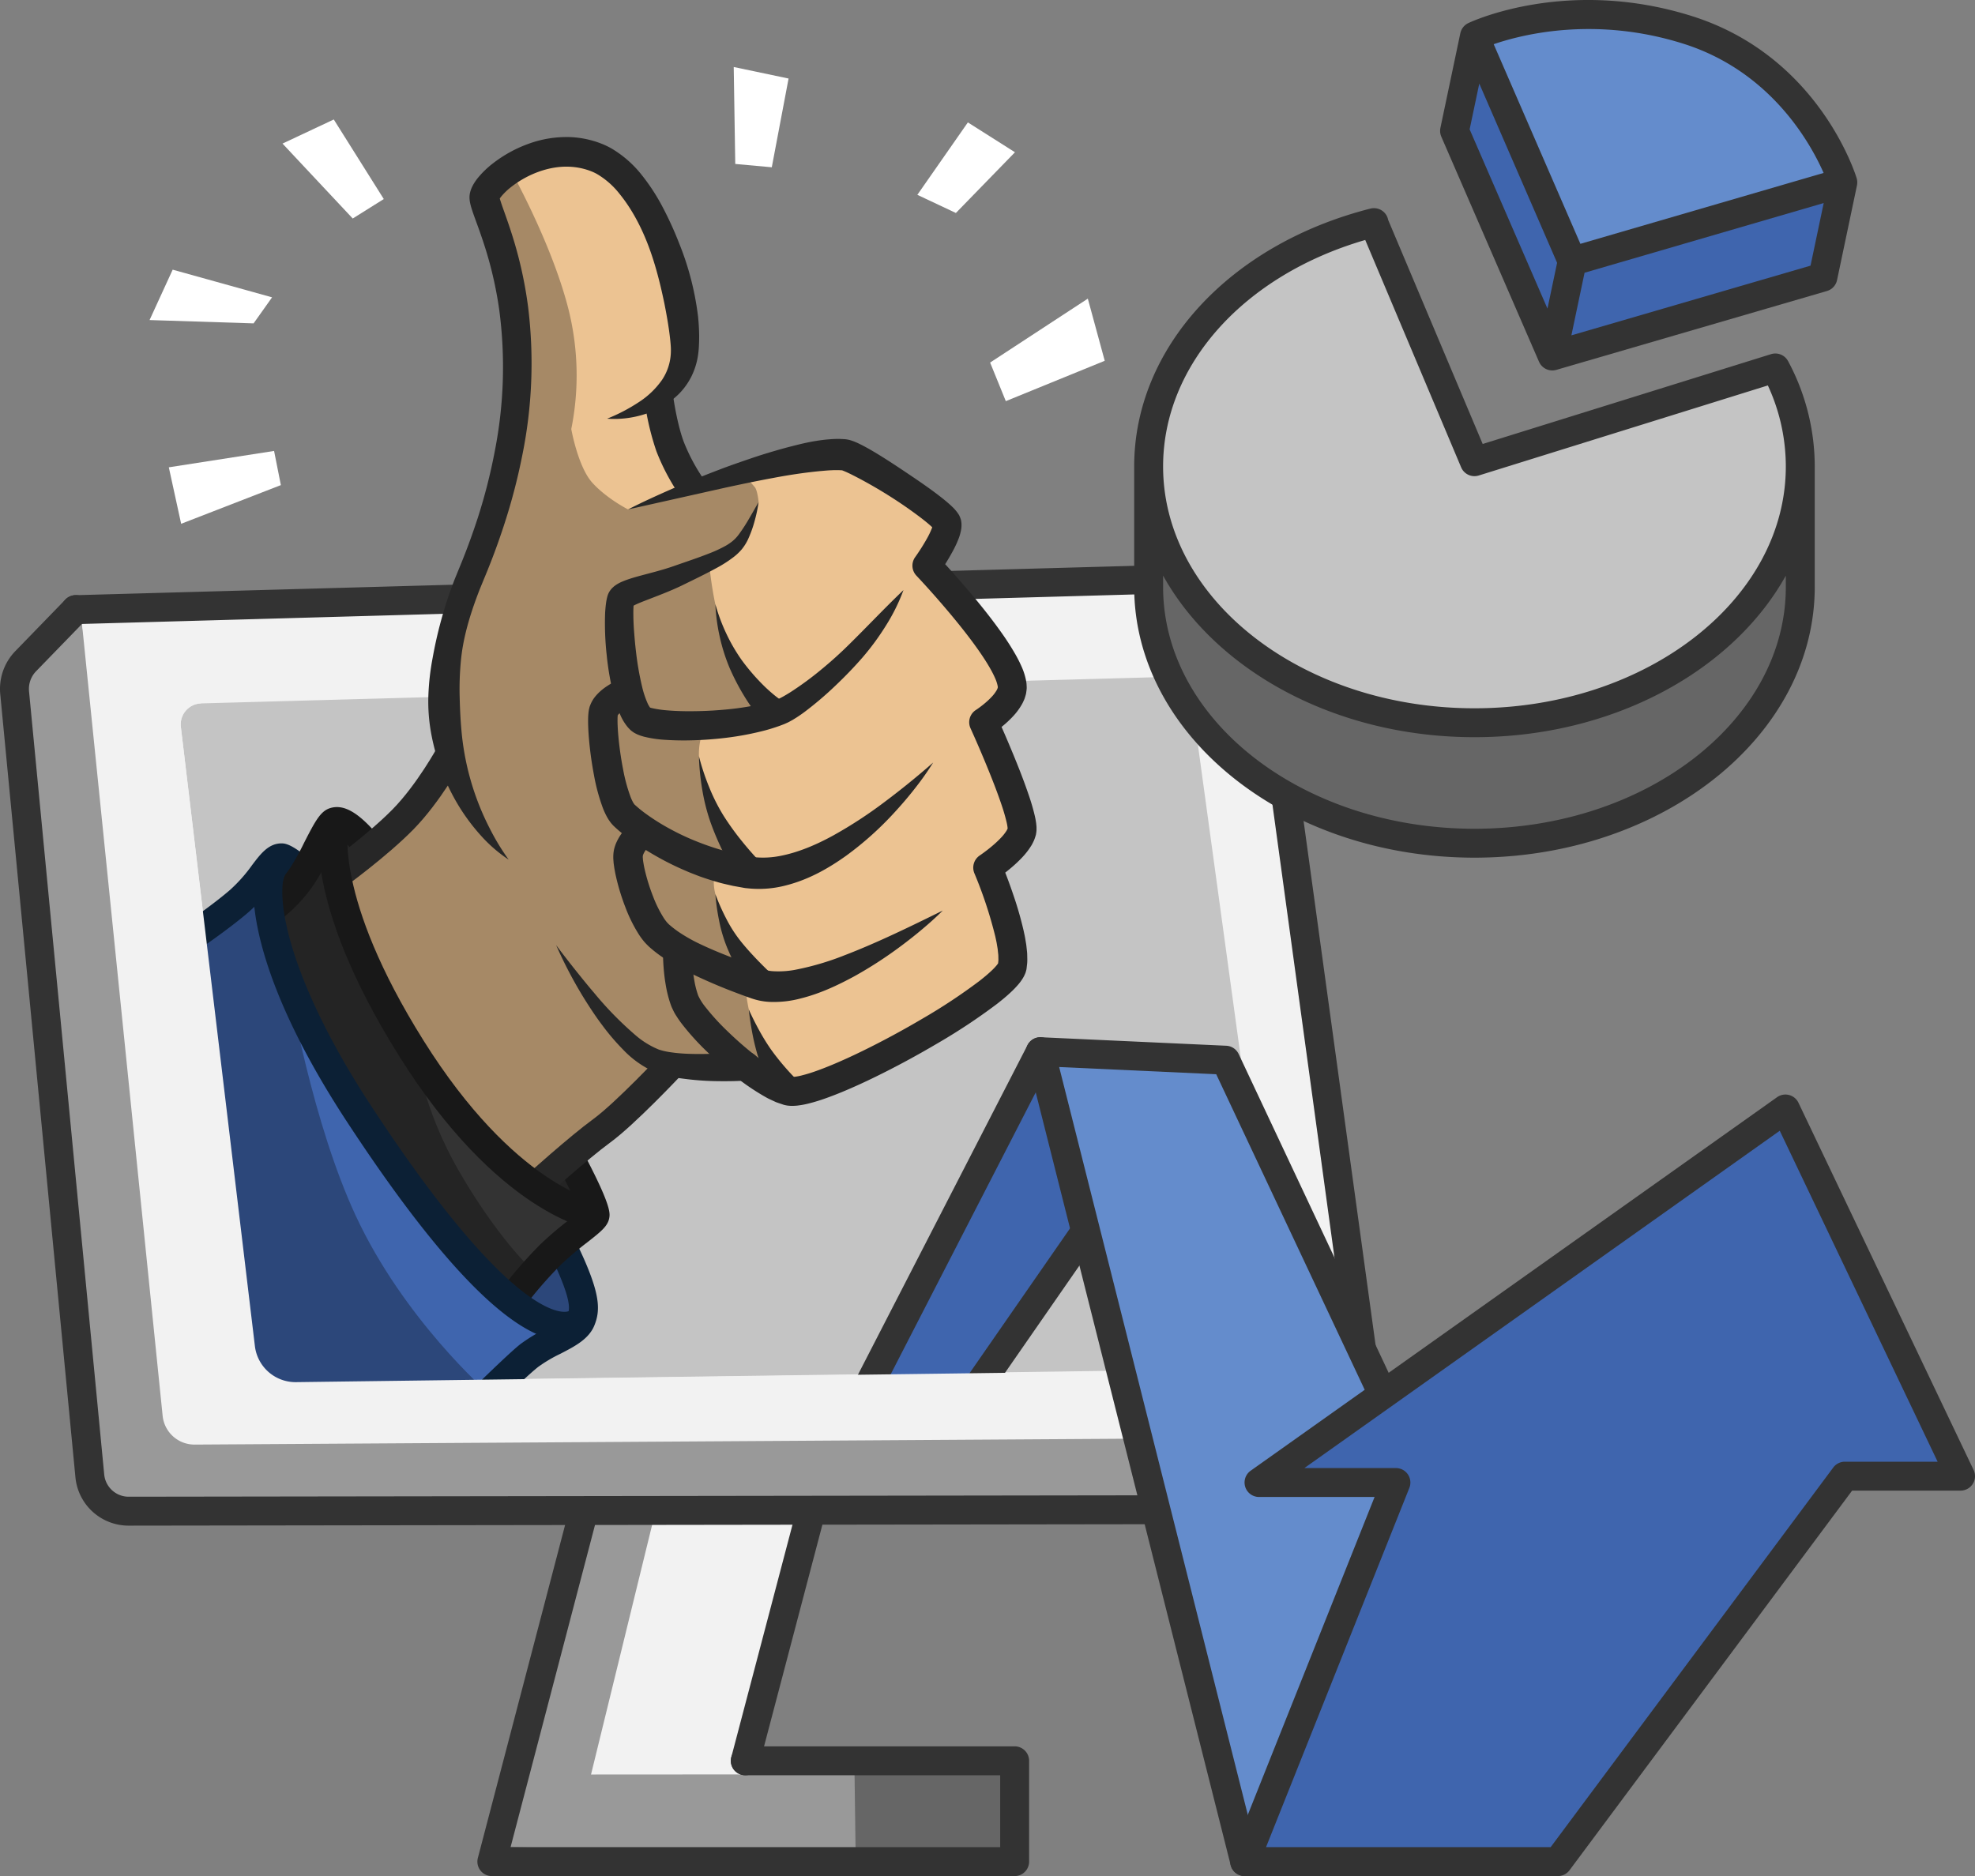
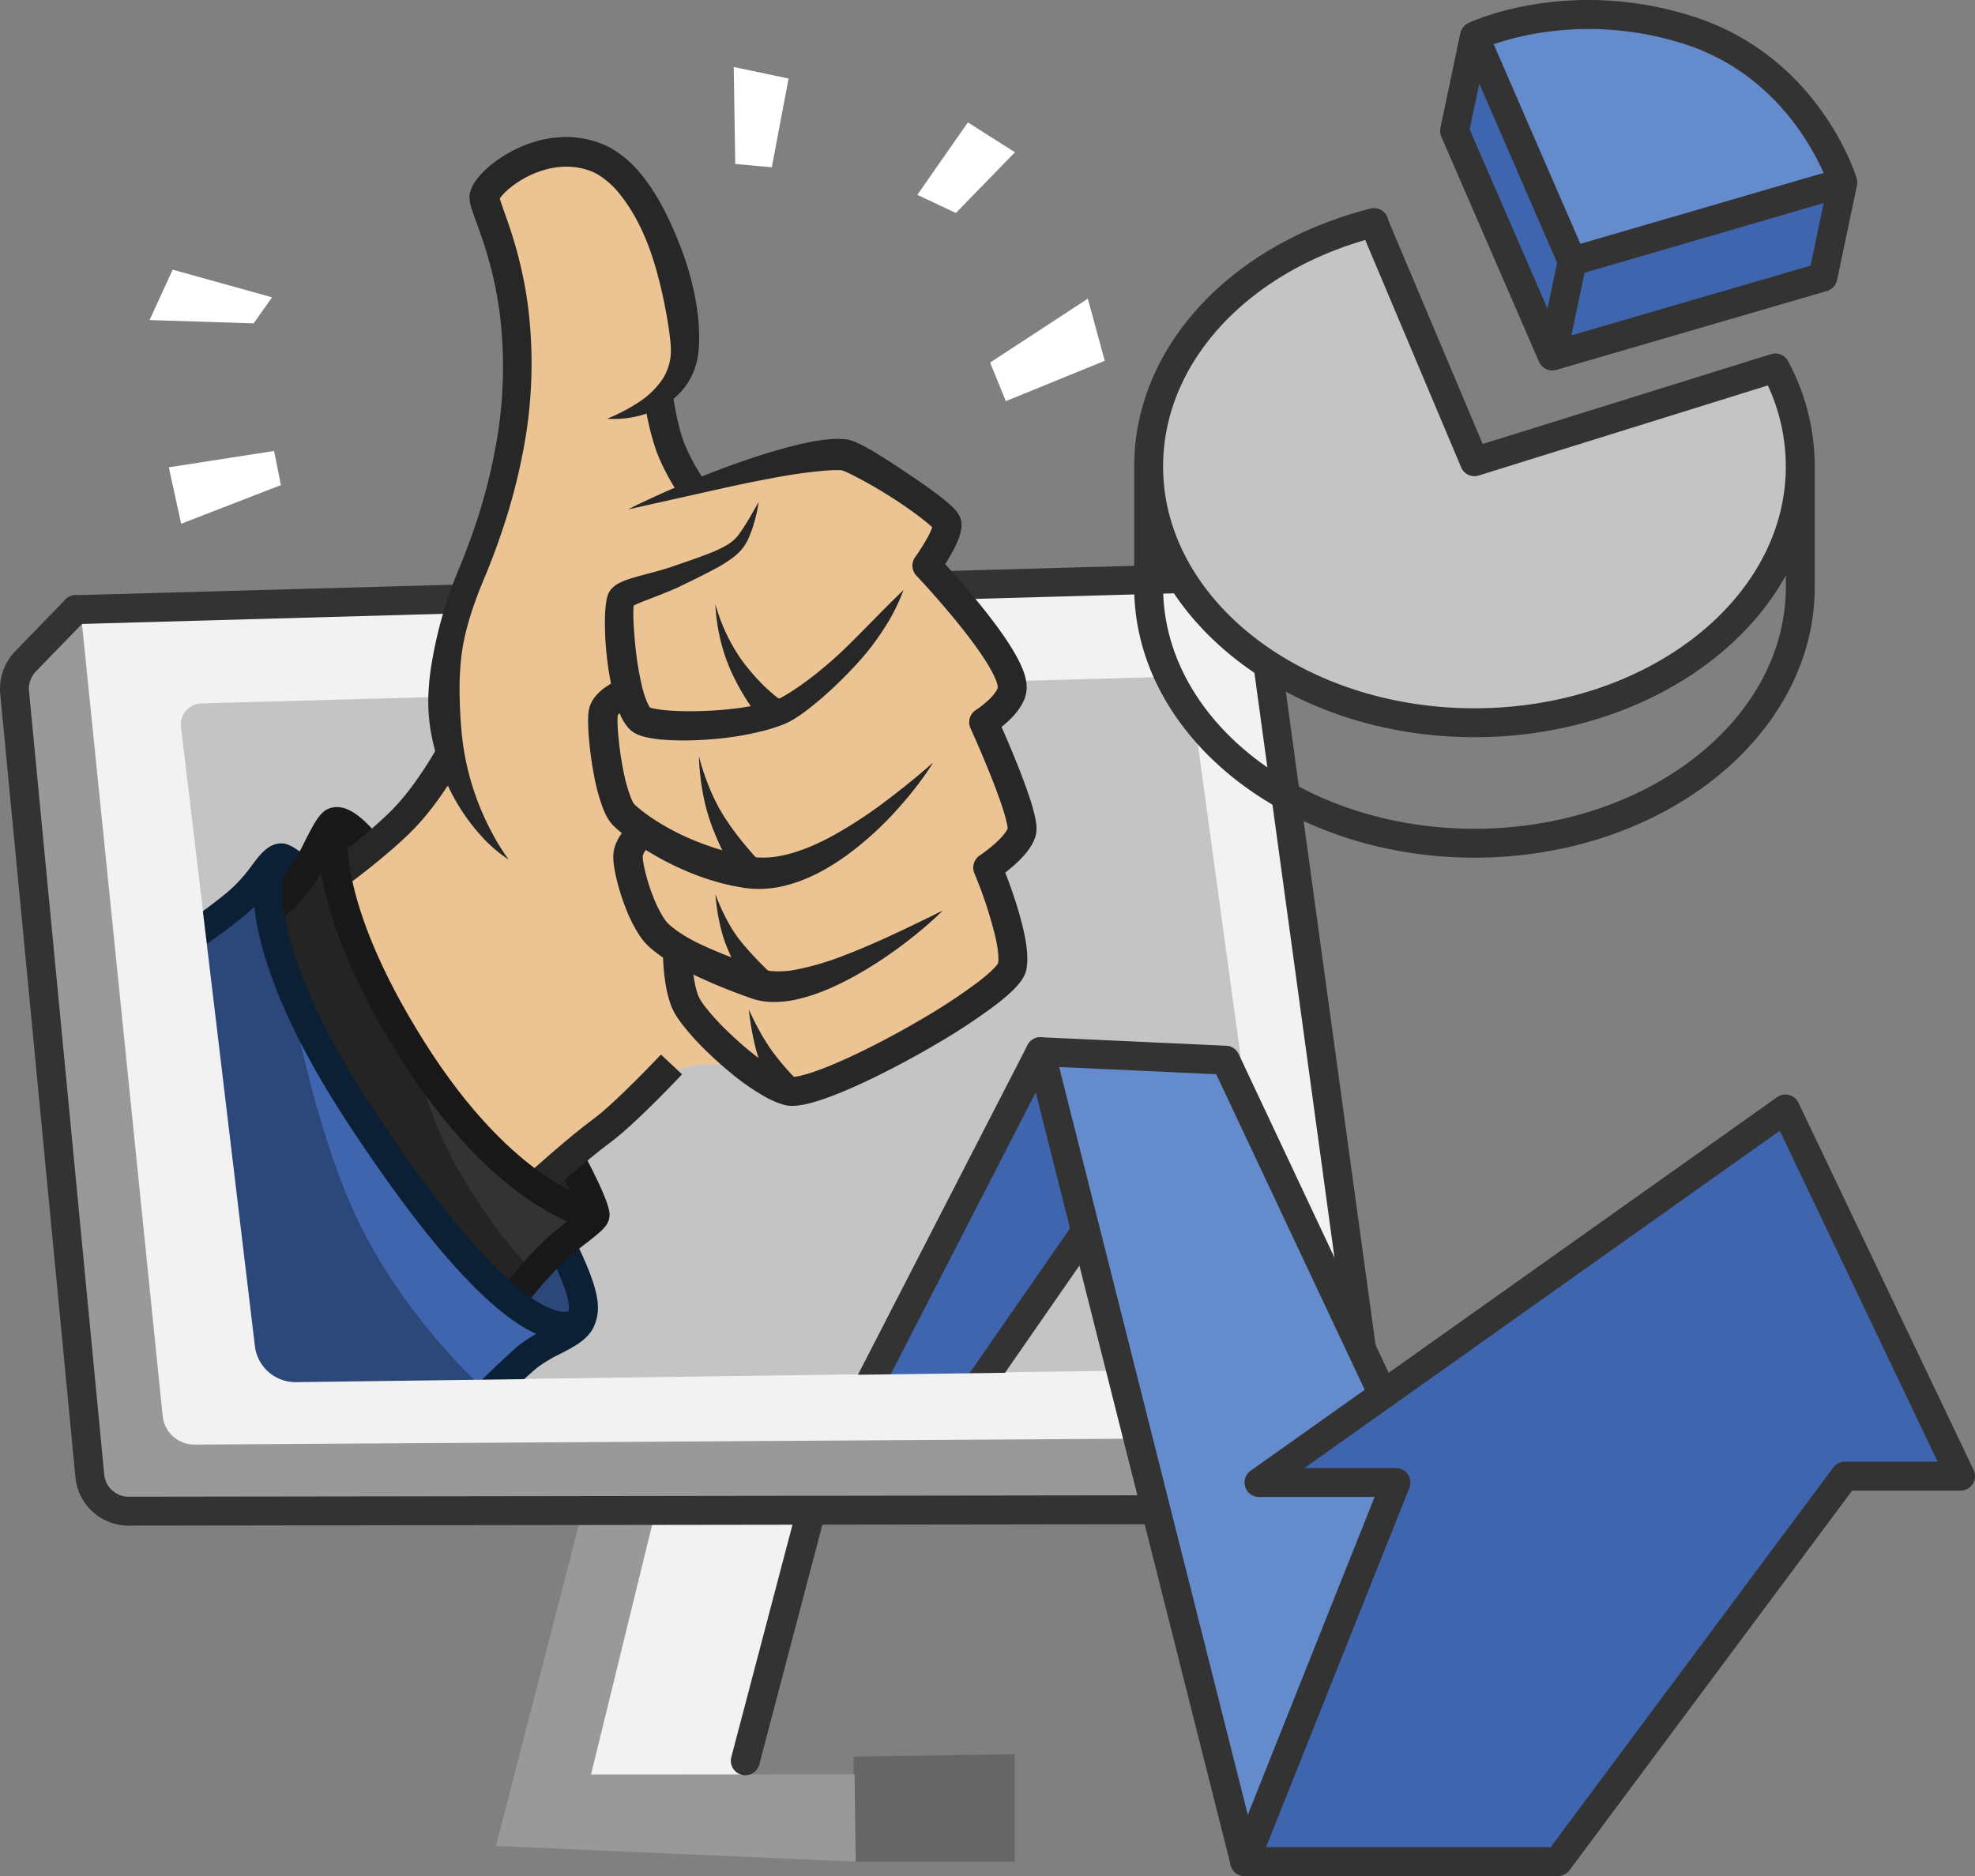
<svg xmlns="http://www.w3.org/2000/svg" id="accompagnement-SEO-clean-SEO-anim" viewBox="0 0 819.485 778.547">
  <rect x="0" y="0" width="819.485" height="778.547" fill="#808080" stroke="none" />
  <title>kb-3-offres-illu-accompagn-SEO-anim</title>
  <style> #main-mafieux { animation: main-mafieux-rotate 1.5s ease-in-out infinite alternate; transform-origin: bottom left; transform-box: fill-box; } @keyframes main-mafieux-rotate { from{ transform: scale(1.04) scaleX(1.04) rotateZ(-6deg); } to{ transform: scale(.96) scaleX(.96) rotateZ(2deg); } } #scintillements { animation: shine 1.5s ease-in-out infinite alternate; transform-origin: bottom; transform-box: fill-box; } @keyframes shine { from{ transform: scale(1.08) scaleX(1.09) rotateZ(-5deg); } to{ transform: scale(.96) scaleX(.96) rotateZ(10deg); } } #camembert { animation: heartbeat 2s ease-in-out infinite alternate; transform-origin: center; transform-box: fill-box; } @keyframes heartbeat { from{ transform: scale(1) scaleX(1) rotateZ(-1deg); } to{ transform: scale(.85) scaleX(.85) rotateZ(3deg); } } #mini-cam { animation: heartbeat2 1s ease-in-out infinite alternate; transform-origin: right; transform-box: fill-box; } @keyframes heartbeat2 { from{ transform: scale(1.04) scaleX(1.04) rotateZ(-3deg); } to{ transform: scale(.9) scaleX(.9) rotateZ(3deg); } } #fleche-fin { animation: heartbeat3 1.5s ease-in-out infinite alternate; transform-origin: bottom; transform-box: fill-box; } @keyframes heartbeat3 { from{ transform: scaleY(1.2); } to{ transform: scaleY(.96); } } </style>
  <g id="ecran">
    <polygon points="271.724 623.262 242.77 738.308 309.245 738.308 338.225 627.318 271.724 623.262" style="fill: #f2f2f2" />
    <path d="M166.793,389.4l35.7,331.145a16.569,16.569,0,0,0,16.474,14.793H701.41a.5.5,0,0,0,.5-.566L661.441,414.931a44.257,44.257,0,0,0-45.147-38.683l-449.014,12.6A.5.5,0,0,0,166.793,389.4Z" transform="translate(-135.322 -135.857)" style="fill: #f2f2f2" />
    <path d="M210.359,437.507l30.725,256.951a16.99,16.99,0,0,0,17.1,14.971L648.607,704a16.991,16.991,0,0,0,16.528-19.79l-34.658-253.09A16.99,16.99,0,0,0,613.4,416.935L218.85,427.758A8.716,8.716,0,0,0,210.359,437.507Z" transform="translate(-135.322 -135.857)" style="fill: #c4c4c4" />
    <path d="M705.7,741.341a6,6,0,0,1-5.936-5.188L653.929,401.284A22.508,22.508,0,0,0,631,381.838L166.9,394.856a6,6,0,1,1-.336-12l467.272-12.969a30.822,30.822,0,0,1,31.39,26.616l46.425,338.018a6.011,6.011,0,0,1-5.952,6.815Z" transform="translate(-135.322 -135.857)" style="fill: #333" />
    <polygon points="354.183 728.971 421.008 727.96 421.008 772.547 354.183 772.547 354.183 728.971" style="fill: #666" />
    <polygon points="355.065 772.547 205.779 766.042 242.12 625.244 272.053 626.813 245.231 736.39 354.577 736.324 355.065 772.547" style="fill: #999" />
  </g>
  <g id="main-mafieux">
    <g id="Calque_58_-_copie_3" data-name="Calque 58 - copie 3">
      <polygon points="60.602 407.63 108.477 365.221 117.455 398.676 140.488 447.293 172.132 495.234 206.99 537.832 234.5 552.853 183.929 595.505 73.228 592.217 60.602 407.63" style="fill: #3f65ae" />
      <path d="M247.743,498.752l-46.679,31.266,19.707,195.743,116.807,6.633V713.651s-34.734-30.33-54.716-73.431c-17.553-37.863-27.205-91.529-29.292-104.013Z" transform="translate(-135.322 -135.857)" style="opacity: 0.3" />
      <polygon points="230.439 523.189 217.104 540.191 231.32 552.363 241.889 543.666 230.439 523.189" style="fill: #2c477a" />
      <path d="M327.78,732.367l-16.4-.33c.5-.532,32.585-32.707,39.906-38.419a69.2,69.2,0,0,1,11.02-6.611c3.338-1.722,7.909-4.079,8.543-5.663.621-1.553,1.661-4.152-3.035-15.5-6.149-14.859-19.859-39.1-41.914-74.116-37.34-59.279-65.663-87.5-73.613-93.168-.837.955-1.913,2.379-2.775,3.52a74.483,74.483,0,0,1-10.822,12.1c-12.317,10.691-36.974,26.559-37.622,26.955L194.8,530.9c.151-.092,24.469-15.757,36.015-25.78a63.446,63.446,0,0,0,9.116-10.274c3.5-4.628,6.8-9,12.21-9,1.845.027,7.607,0,29.756,25.219,11.884,13.532,30.924,37.4,54.148,74.271,22.421,35.6,36.437,60.43,42.849,75.923,5.489,13.264,5.289,19.043,3.089,24.544-2.3,5.74-8.071,8.718-14.184,11.871a59.249,59.249,0,0,0-9.14,5.407C352.063,708.229,327.9,732.244,327.78,732.367Z" transform="translate(-135.322 -135.857)" style="fill: #0c2035" />
      <polygon points="136.547 347.042 112.23 378.71 129.155 430.051 165.641 486.49 211.027 537.832 242.12 503.593 209.531 482.895 175.173 442.957 148.754 392.235 139.063 364.657 136.547 347.042" style="fill: #333" />
      <polygon points="235.443 476.73 222.108 493.733 236.324 505.905 246.893 497.207 235.443 476.73" style="fill: #333" />
      <polygon points="143.907 339.146 131.893 353.049 146.109 365.221 156.678 356.524 143.907 339.146" style="fill: #333" />
      <path d="M375.339,642.862l-19.486-11.229-47.89-59.45s2.075,22.569,18.047,50.092,29.623,40.074,29.623,40.074l-7.954,11.807-25.514-25.679L280.33,592.991l-26.257-57.4-7.693-23.513,26.464-32.7,8.862,2.147,95.505,147.3Z" transform="translate(-135.322 -135.857)" style="opacity: 0.3" />
      <path d="M351.16,680.47l-9.77-6.968a180.4,180.4,0,0,1,18.36-21.471,143.153,143.153,0,0,1,11.834-10.054c1.412-1.109,3.05-2.395,4.18-3.36-3.59-10.166-24.91-49.557-47.314-82.194-5.6-8.156-11.277-16.82-16.767-25.2-8.328-12.706-16.193-24.708-23.045-33.86-6.836-9.13-10.587-12.56-12.422-13.847-1.2,2-2.825,5.183-4.012,7.51a112.89,112.89,0,0,1-6.436,11.549,63.056,63.056,0,0,1-16.06,16.44l-6.5-10.089,3.248,5.045-3.267-5.033a52.024,52.024,0,0,0,12.667-13.131,106.014,106.014,0,0,0,5.656-10.235c4.612-9.038,6.815-13.087,10.71-14.334,11.479-3.674,24.159,14.749,49.494,53.407,5.456,8.326,11.1,16.934,16.625,24.985,11.107,16.18,23.511,36.361,34.032,55.37,16.748,30.26,16.1,34.135,15.758,36.217-.577,3.474-3.439,5.72-9.14,10.2a133.693,133.693,0,0,0-10.854,9.2A171.128,171.128,0,0,0,351.16,680.47ZM277.376,481.839Z" transform="translate(-135.322 -135.857)" style="fill: #181818" />
      <polygon points="136.547 363.556 174.425 331.662 186.877 307.85 186.877 259.85 207.044 205.151 214.201 138.304 200.494 75.996 234.191 60.363 263.026 73.134 278.626 99.556 284.164 143.703 273.898 168.642 284.164 203.433 310.696 196.152 344.494 186.749 374.88 202.469 396.707 216.694 382.861 235.354 409.801 264.837 421.503 286.932 406.971 301.905 421.503 328.327 422.979 347.49 408.458 361.684 418.201 384.683 417.54 407.097 381.375 431.538 343.524 449.05 323.081 452.933 306.674 441.723 289.999 441.723 270.898 446.565 239.419 477.423 221.192 491.318 184.218 456.969 154.804 406.45 136.547 363.556" style="fill: #ecc392" />
-       <path d="M356.514,627.174l54.825-48.715,24.441,1.651,25.1,6.275s-13.294-24-14.863-31.6-1.032-9.069-1.032-9.069-2.18-12.365-6.572-20.485c-4.637-8.571-5.531-15.268-6.267-18.336a21.014,21.014,0,0,1,0-10.431l11.559-2.229s-18.165-33.7-18.385-44.588c-.153-7.574,2.2-10.568,2.2-10.568l30.385-7.6-20.074-24.44s-3.7-11.5-5.589-19.815a159.316,159.316,0,0,1-2.74-18.387l12.715-7.872,7.872-16.789s-.4-4.348-1.431-5.958a38.892,38.892,0,0,0-4.624-4.831l-48.11,13.872s-8.918-4.514-14.863-11.119-8.7-22.239-8.7-22.239a112.79,112.79,0,0,0-1.321-50.323c-7.046-27.3-23.78-57.016-23.78-57.016l-12.33,8.587,14.972,54.165-5.284,63.413-19.817,47.56-6.165,36.99,2.2,30.386-11.89,21.578-19.816,16.734-14.949,13.16,31.793,71.72Z" transform="translate(-135.322 -135.857)" style="opacity: 0.3" />
    </g>
    <g>
      <path d="M346.385,492.587a59.067,59.067,0,0,1-11.611-10.074,82.749,82.749,0,0,1-9.293-12.52,88.6,88.6,0,0,1-11.2-29.5,72.908,72.908,0,0,1-1.218-15.872,102.865,102.865,0,0,1,1.77-15.727,176.672,176.672,0,0,1,8.183-30.117c.459-1.209.91-2.424,1.408-3.616l1.437-3.526c.945-2.265,1.851-4.544,2.734-6.831q2.631-6.867,4.91-13.847a231.235,231.235,0,0,0,7.211-28.362,180.33,180.33,0,0,0,1.8-57.826,159.938,159.938,0,0,0-6.54-28.128c-.751-2.3-1.553-4.592-2.392-6.91-.836-2.346-1.715-4.6-2.589-7.345a23.545,23.545,0,0,1-.639-2.461l-.072-.382-.064-.472-.056-.473-.029-.65,0-.326a3.657,3.657,0,0,1,.014-.4c.024-.324.063-.649.116-.969.029-.177.057-.315.077-.386l.07-.28c.048-.183.1-.383.152-.534A14.081,14.081,0,0,1,331.973,212a21.582,21.582,0,0,1,1.5-2.15,38.027,38.027,0,0,1,6.446-6.247,53.707,53.707,0,0,1,14.832-8.118,45.942,45.942,0,0,1,17.01-2.742,40.313,40.313,0,0,1,8.737,1.3,38.492,38.492,0,0,1,4.209,1.369,32.483,32.483,0,0,1,4.166,1.955,45.39,45.39,0,0,1,12.933,11.37,83.613,83.613,0,0,1,8.748,13.6,145.956,145.956,0,0,1,6.519,14.367,119.342,119.342,0,0,1,7.868,30.312q.424,3.939.481,7.967c.007,1.344-.018,2.7-.083,4.063a38.16,38.16,0,0,1-.414,4.41,29.608,29.608,0,0,1-2.72,8.641,28.36,28.36,0,0,1-5.216,7.257,34.285,34.285,0,0,1-14.279,8.417,41.5,41.5,0,0,1-15.486,1.834,72.145,72.145,0,0,0,13.129-6.842,34.7,34.7,0,0,0,9.669-9.265,21.7,21.7,0,0,0,3.652-11.291,25.007,25.007,0,0,0-.059-3.077c-.08-1.134-.194-2.281-.338-3.433-.261-2.3-.608-4.629-1-6.956s-.827-4.662-1.292-7c-.49-2.329-1-4.66-1.551-6.984-1.118-4.644-2.385-9.268-3.945-13.777-3.077-9-7.4-17.661-13.066-24.632a33.47,33.47,0,0,0-9.464-8.319,19.9,19.9,0,0,0-2.627-1.208,26.418,26.418,0,0,0-2.926-.928,28.181,28.181,0,0,0-6.077-.859c-8.227-.294-16.984,3.038-23.787,8.318a26.116,26.116,0,0,0-4.319,4.152,9.485,9.485,0,0,0-.646.918c-.156.248-.229.46-.184.332,0,0,.017-.051.024-.083l.047-.209a2.943,2.943,0,0,0,.062-.5l.01-.255a1.107,1.107,0,0,0-.014-.182l.006-.008,0-.007.017.078a11.433,11.433,0,0,0,.3,1.167c.621,2.025,1.523,4.449,2.351,6.818.844,2.391,1.675,4.827,2.456,7.285a172.157,172.157,0,0,1,6.785,30.3,191.373,191.373,0,0,1-2.39,61.588,248.454,248.454,0,0,1-7.813,29.69q-2.39,7.279-5.16,14.411c-.926,2.375-1.874,4.74-2.862,7.087l-1.4,3.415c-.47,1.114-.892,2.243-1.324,3.369-3.378,9.015-6.142,18.311-6.969,27.815a123.85,123.85,0,0,0-.478,14.168c.113,4.7.311,9.367.731,14.039a109.719,109.719,0,0,0,11.85,41.082A94.962,94.962,0,0,0,346.385,492.587Z" transform="translate(-135.322 -135.857)" style="fill: #272727" />
      <path d="M417.621,341.813a89.418,89.418,0,0,1-9.934-18.687,109.8,109.8,0,0,1-4.956-21.252l11.707-2.954c.015.118,1.5,11.825,4.518,20.083a77.51,77.51,0,0,0,8.431,15.836Z" transform="translate(-135.322 -135.857)" style="fill: #272727" />
      <path d="M395.927,347.266c6.145-3.157,12.43-5.984,18.744-8.761l9.538-4.009c3.2-1.273,6.416-2.539,9.647-3.765,3.224-1.252,6.49-2.383,9.762-3.525,3.277-1.124,6.566-2.25,9.9-3.259s6.692-1.983,10.113-2.857,6.868-1.724,10.477-2.285c1.807-.292,3.63-.52,5.541-.655a37.106,37.106,0,0,1,6.02-.044l.4.023c.033,0,.2.021.344.042l.43.068c.287.05.573.107.855.172.229.058.364.105.55.159.328.1.741.225.993.327l.809.314c1.029.414,1.895.852,2.753,1.279,1.687.864,3.26,1.741,4.8,2.655,6.127,3.644,11.868,7.537,17.674,11.458,2.889,1.977,5.767,3.985,8.619,6.132,1.428,1.085,2.85,2.185,4.287,3.4.722.618,1.449,1.257,2.2,1.976a16.724,16.724,0,0,1,2.6,3.062l.194.307.1.16.154.31a10.1,10.1,0,0,1,.51,1.3,5.672,5.672,0,0,1,.234,1.061,8.086,8.086,0,0,1,.093.881,10.648,10.648,0,0,1-.024,1.43l-.062.632-.088.546a19.767,19.767,0,0,1-1,3.544,44.091,44.091,0,0,1-2.519,5.393,98.542,98.542,0,0,1-5.8,9.354l-.533-7.621h0c4.8,5.108,9.329,10.224,13.807,15.531,4.456,5.3,8.8,10.726,12.881,16.5a107.017,107.017,0,0,1,5.831,9.115,52.917,52.917,0,0,1,2.575,5.155,25.85,25.85,0,0,1,1.89,6.484c.059.726.1,1.45.11,2.184-.064.8-.164,1.6-.3,2.391-.189.693-.4,1.384-.63,2.065-.25.623-.53,1.189-.81,1.779a26.175,26.175,0,0,1-3.912,5.414,42.857,42.857,0,0,1-4.312,4.049c-.739.616-1.489,1.2-2.254,1.769-.378.288-.774.562-1.162.842-.414.287-.761.53-1.281.866l2.236-7.547c2.423,5.371,4.712,10.689,6.944,16.108s4.366,10.864,6.293,16.54a88.8,88.8,0,0,1,2.6,8.95l.257,1.245.218,1.345c.065.47.109,1.008.156,1.509.026.241.02.606.026.9,0,.331.009.587-.02.979-.042.436-.1.873-.176,1.305l-.059.323-.066.235-.139.451a17.416,17.416,0,0,1-.625,1.746q-.354.74-.731,1.468c-.251.492-.519.854-.784,1.284a30.025,30.025,0,0,1-3.348,4.21c-1.151,1.225-2.325,2.348-3.519,3.4s-2.4,2.055-3.636,3.008c-1.256.971-2.431,1.841-3.857,2.807l2.21-7.334c1.926,4.671,3.621,9.2,5.212,13.916a147.9,147.9,0,0,1,4.15,14.452c.266,1.263.567,2.5.765,3.814l.327,1.95c.108.652.159,1.356.238,2.032.061.694.165,1.341.187,2.073l.045,2.206a15.581,15.581,0,0,1-.142,2.378l-.14,1.235-.038.308-.021.159-.066.285c-.092.378-.2.755-.318,1.125a13.584,13.584,0,0,1-1.5,2.915c-.254.387-.51.748-.756,1.057-.251.33-.5.652-.748.93a36.677,36.677,0,0,1-2.958,3.091c-1.967,1.861-3.945,3.474-5.942,5.032a246.455,246.455,0,0,1-24.657,16.337c-8.415,4.964-16.985,9.611-25.785,13.916-4.4,2.15-8.864,4.208-13.452,6.116-2.295.953-4.622,1.867-7.015,2.718a74,74,0,0,1-7.506,2.281,33.986,33.986,0,0,1-4.288.775,20.3,20.3,0,0,1-2.583.124c-.451,0-1.036-.062-1.546-.111-.29-.04-.617-.1-.922-.166l-.463-.1c-.152-.035-.2-.061-.3-.092l-2.182-.739c-.355-.13-.742-.248-1.069-.391l-.956-.442-1.908-.893c-.641-.3-1.182-.644-1.777-.965a97.049,97.049,0,0,1-12.7-8.714c-3.925-3.139-7.644-6.46-11.236-9.949a107.129,107.129,0,0,1-10.26-11.335,40.769,40.769,0,0,1-2.378-3.41,16.805,16.805,0,0,1-1.156-2l-.559-1.171a10.511,10.511,0,0,1-.48-1.125,48.565,48.565,0,0,1-2.109-7.955,75.707,75.707,0,0,1-.985-7.759c-.095-1.285-.177-2.567-.218-3.853-.044-1.313-.07-2.516-.045-3.974a6,6,0,1,1,12,.205v.111c-.016.945,0,2.145.041,3.233.035,1.115.108,2.231.189,3.343a63.974,63.974,0,0,0,.827,6.537,36.675,36.675,0,0,0,1.565,5.967,22.093,22.093,0,0,0,2.866,4.585,95.862,95.862,0,0,0,9.087,10.007c3.3,3.206,6.757,6.294,10.34,9.158a85.5,85.5,0,0,0,11.031,7.6,27.513,27.513,0,0,0,5.272,2.361,1.274,1.274,0,0,0,.125.044l-.021-.013c-.01-.007-.044,0-.037,0,.089-.012.1.017.251.01a8.639,8.639,0,0,0,1.013-.057,22.465,22.465,0,0,0,2.8-.518,62.246,62.246,0,0,0,6.278-1.918c2.135-.759,4.282-1.6,6.425-2.49,4.287-1.782,8.557-3.75,12.79-5.817,8.466-4.142,16.807-8.663,24.947-13.465a235.294,235.294,0,0,0,23.393-15.479c1.791-1.394,3.537-2.829,5.06-4.274a25.012,25.012,0,0,0,2.029-2.107c.154-.171.269-.324.382-.473a4.086,4.086,0,0,0,.293-.407c.19-.258.2-.383.18-.264a.826.826,0,0,0-.076.258l-.006.067,0-.065.009-.14.046-.557a5.79,5.79,0,0,0,.073-1.213l-.027-1.4c-.006-.468-.1-1.011-.143-1.514-.063-.516-.087-1.013-.177-1.547l-.272-1.6c-.152-1.06-.426-2.164-.653-3.252a176.793,176.793,0,0,0-8.707-26.325l-.006-.014a6.081,6.081,0,0,1,2.215-7.32c.964-.654,2.114-1.5,3.139-2.292,1.051-.811,2.067-1.652,3.034-2.509s1.881-1.733,2.707-2.611a18.332,18.332,0,0,0,2.046-2.544,6.48,6.48,0,0,0,.349-.559c.072-.16.151-.315.238-.468s.045-.2.1-.291l.032-.061.015-.024-.024.055a.575.575,0,0,0-.031.232.471.471,0,0,1-.009-.1,1.068,1.068,0,0,0,0-.178l-.069-.644-.127-.792-.183-.874a78.037,78.037,0,0,0-2.24-7.668c-1.783-5.257-3.867-10.557-6.025-15.821s-4.44-10.542-6.764-15.694a6.024,6.024,0,0,1,2.1-7.456l.136-.091.832-.567c.3-.218.607-.427.9-.656.6-.447,1.194-.908,1.762-1.383a31.107,31.107,0,0,0,3.131-2.929,14.694,14.694,0,0,0,2.087-2.81c.072-.185.181-.378.254-.541a1.218,1.218,0,0,1,.123-.374.109.109,0,0,1,.02-.142,1.132,1.132,0,0,1-.025-.364,15.155,15.155,0,0,0-1.026-3.27,41.191,41.191,0,0,0-1.994-3.972c-1.515-2.7-3.3-5.406-5.176-8.076-3.777-5.344-7.948-10.564-12.25-15.682-4.3-5.1-8.8-10.177-13.327-15h0l-.01-.011a6.038,6.038,0,0,1-.523-7.61,86.9,86.9,0,0,0,5.089-8.053,32.741,32.741,0,0,0,1.844-3.9,8.742,8.742,0,0,0,.418-1.383l.018-.087,0-.007c.012-.038-.011.074,0,.147.011.012,0,.169.023.245l.092.439a2.927,2.927,0,0,0,.268.708l.093.161a.134.134,0,0,1,.008.026l.015.04a.221.221,0,0,0,.047.07c0,.006.031.03.021.019l-.046-.049c-.061-.066-.118-.134-.173-.2-.188-.193-.385-.4-.618-.631-.486-.465-1.043-.958-1.621-1.455-1.175-1-2.46-2-3.757-2.983-2.622-1.966-5.341-3.907-8.125-5.764a194.131,194.131,0,0,0-17.194-10.248c-1.449-.749-2.889-1.5-4.274-2.148-.682-.32-1.367-.608-1.925-.836l-.388-.15c-.145-.06-.149-.041-.227-.073-.019-.006-.086-.032-.064-.026a1.124,1.124,0,0,0,.224.053l.115.009c.038,0,.1,0,.027,0l-.247-.01c-.668-.017-1.278-.089-2.03-.055-.722,0-1.435-.021-2.212.035-1.507.048-3.088.21-4.678.34-6.4.613-13.071,1.606-19.683,2.873-6.639,1.22-13.3,2.607-19.961,4.056Z" transform="translate(-135.322 -135.857)" style="fill: #272727" />
      <path d="M526.5,513.725c-2.7,2.7-5.545,5.249-8.467,7.7-2.911,2.47-5.919,4.822-8.986,7.11a171.523,171.523,0,0,1-19.372,12.541c-6.84,3.685-13.973,7.071-22.019,9.094a43.132,43.132,0,0,1-12.951,1.458,26.675,26.675,0,0,1-7.2-1.338c-.341-.1-.51-.169-.747-.251l-.672-.241-1.345-.481c-.9-.32-1.792-.638-2.683-.986a226.723,226.723,0,0,1-21.332-9.144,88.381,88.381,0,0,1-10.545-6.122,53.7,53.7,0,0,1-5.026-3.877c-.207-.181-.392-.329-.616-.539l-.717-.718a18.654,18.654,0,0,1-1.345-1.455,30.231,30.231,0,0,1-2.086-2.855,61.555,61.555,0,0,1-5.583-11.284,92.29,92.29,0,0,1-3.623-11.551c-.225-1.008-.476-1.984-.66-3.035l-.288-1.562-.234-1.644c-.086-.523-.113-1.2-.165-1.787a16.346,16.346,0,0,1-.022-2.132,14.284,14.284,0,0,1,.328-2.421,17.948,17.948,0,0,1,.711-2.212,21.528,21.528,0,0,1,4.307-6.542,31.443,31.443,0,0,1,2.511-2.418q.648-.559,1.326-1.089l.7-.529c.256-.187.444-.325.821-.58L407.2,484.8l-.747.578c-.285.234-.567.473-.842.722a18.986,18.986,0,0,0-1.528,1.528,9.6,9.6,0,0,0-1.874,2.841c-.087.192-.084.328-.146.475a.517.517,0,0,1-.016.163l-.024.082.011.131a4.626,4.626,0,0,0,.024.69c.042.345.029.618.1,1.024a46.686,46.686,0,0,0,.955,4.849,80.282,80.282,0,0,0,3.186,9.983,49.812,49.812,0,0,0,4.428,8.93,18.006,18.006,0,0,0,1.243,1.7,6.366,6.366,0,0,0,.578.611l.27.293c.117.113.3.258.449.386a41.2,41.2,0,0,0,3.935,3,67.263,67.263,0,0,0,9.071,5.06c6.456,3.071,13.416,5.645,20.359,8.276l5.16,1.934a17.527,17.527,0,0,0,3.852.807,37.668,37.668,0,0,0,9.478-.527,114.333,114.333,0,0,0,20.487-6C499.336,527.072,512.843,520.447,526.5,513.725Z" transform="translate(-135.322 -135.857)" style="fill: #272727" />
      <path d="M522.532,452.294a121.088,121.088,0,0,1-7.588,10.749c-2.7,3.473-5.569,6.809-8.563,10.059a134.157,134.157,0,0,1-19.911,17.831c-7.342,5.249-15.5,9.913-24.969,12.333a43.937,43.937,0,0,1-14.945,1.321l-1.934-.188c-.614-.084-1.153-.2-1.733-.3l-3.421-.616c-2.248-.529-4.525-.975-6.725-1.667-2.227-.606-4.407-1.341-6.581-2.09-1.085-.38-2.145-.821-3.218-1.229s-2.132-.846-3.179-1.31a117.154,117.154,0,0,1-12.287-6.109,119.288,119.288,0,0,1-11.587-7.508,63.932,63.932,0,0,1-5.578-4.617l-.349-.324-.526-.561-.51-.577c-.166-.193-.27-.354-.407-.535a19.148,19.148,0,0,1-1.32-2.046,30.93,30.93,0,0,1-1.716-3.7,79.576,79.576,0,0,1-3.694-13.637c-.853-4.468-1.49-8.914-1.935-13.422-.221-2.257-.394-4.522-.474-6.871-.045-1.17-.054-2.378-.021-3.659l.046-1,.1-1.1.091-.652c.042-.245.051-.389.125-.715s.148-.623.234-.93.19-.527.29-.792a13.516,13.516,0,0,1,1.443-2.715,17.547,17.547,0,0,1,1.659-1.981,21.722,21.722,0,0,1,3.4-2.845,32.366,32.366,0,0,1,3.406-2.049c.571-.3,1.144-.583,1.726-.853l.886-.4c.32-.136.567-.243,1.005-.413a6,6,0,0,1,4.571,11.086l-.264.114-.494.215-.592.276c-.4.191-.793.394-1.18.6a20.362,20.362,0,0,0-2.143,1.327,9.756,9.756,0,0,0-1.565,1.326,6.245,6.245,0,0,0-.427.507c-.033.1-.111.2-.066.153.111-.587-.051.361-.048,1.207-.017.886-.011,1.845.033,2.84.077,1.982.241,4.04.452,6.094.425,4.114,1.04,8.253,1.832,12.293a68.49,68.49,0,0,0,3.108,11.42,19,19,0,0,0,1.018,2.2,6.794,6.794,0,0,0,.441.682,1.007,1.007,0,0,0,.08.114.1.1,0,0,1,.035.027.1.1,0,0,1,.02.04l.25.226a49.722,49.722,0,0,0,4.464,3.624,88.773,88.773,0,0,0,10.322,6.455,100.03,100.03,0,0,0,11.119,5.176,107.3,107.3,0,0,0,11.571,3.874c1.947.577,3.927.974,5.887,1.476l2.969.569c.487.088,1.008.2,1.466.271l1.3.163a36.243,36.243,0,0,0,10.866-.432c7.478-1.392,15.087-4.586,22.35-8.587a181.178,181.178,0,0,0,21.23-13.865Q512.67,460.948,522.532,452.294Z" transform="translate(-135.322 -135.857)" style="fill: #272727" />
      <path d="M510.2,380.734a77.733,77.733,0,0,1-7.251,14.683,105.691,105.691,0,0,1-9.678,13.209c-3.61,4.15-7.423,8.09-11.407,11.863a142.162,142.162,0,0,1-12.66,10.776c-1.136.849-2.321,1.669-3.569,2.466-.657.392-1.245.8-1.964,1.174l-1.052.571c-.349.19-.79.372-1.183.554l-.609.27c-.2.086-.35.136-.527.206l-1.029.391c-.686.272-1.37.482-2.057.725q-2.058.689-4.117,1.253a121.557,121.557,0,0,1-16.523,3.16,149.991,149.991,0,0,1-16.648,1.091c-2.8.015-5.607-.047-8.475-.244a47.744,47.744,0,0,1-9.087-1.358c-.453-.136-.878-.255-1.35-.416l-.756-.289a7.63,7.63,0,0,1-.816-.356q-.459-.228-.908-.475a11.417,11.417,0,0,1-1.151-.8,6.406,6.406,0,0,1-.829-.751l-.637-.67a20.943,20.943,0,0,1-3.052-4.862,50.588,50.588,0,0,1-2.958-8.669,118.174,118.174,0,0,1-2.862-16.651,121.313,121.313,0,0,1-.664-16.8c.062-1.446.175-2.917.388-4.526.049-.393.112-.811.2-1.267l.131-.677.192-.78.05-.194.026-.1.056-.186a9.5,9.5,0,0,1,.4-1.021,7.791,7.791,0,0,1,.462-.821l.253-.381.232-.294c.157-.193.323-.388.487-.563l.441-.425a9.576,9.576,0,0,1,.837-.688,14.292,14.292,0,0,1,2.7-1.528c.8-.357,1.543-.641,2.259-.892,1.438-.509,2.786-.907,4.118-1.292,5.3-1.454,10.329-2.648,15.141-4.33,5.056-1.775,10.149-3.445,14.971-5.353a54.215,54.215,0,0,0,6.828-3.192,20.782,20.782,0,0,0,2.877-2,15.321,15.321,0,0,0,2.384-2.554,69.452,69.452,0,0,0,4.264-6.536c1.354-2.293,2.667-4.641,4.019-7a60.1,60.1,0,0,1-1.69,7.993,47.393,47.393,0,0,1-2.865,7.829,20.247,20.247,0,0,1-2.455,3.825,21.8,21.8,0,0,1-3.283,3.128,51.138,51.138,0,0,1-7.177,4.612c-4.86,2.653-9.7,4.967-14.517,7.325-5.074,2.433-10.3,4.344-15.159,6.243-1.205.465-2.389.934-3.437,1.415-.528.238-1.015.482-1.417.711a3.635,3.635,0,0,0-.752.512c.025,0-.016.02.071-.04a.538.538,0,0,0,.081-.077,1.5,1.5,0,0,0,.167-.177l.2-.267a3.407,3.407,0,0,0,.214-.386,2.79,2.79,0,0,0,.217-.552c.016-.06.025-.1.02-.067l0,.025,0,.051-.03.2-.033.313c-.027.2-.047.448-.062.721-.068,1.051-.089,2.255-.065,3.484,0,2.453.149,5.015.347,7.561s.424,5.118.738,7.668a121.338,121.338,0,0,0,2.622,14.953,38.979,38.979,0,0,0,2.19,6.51,9.782,9.782,0,0,0,1.147,1.945.209.209,0,0,1,.056.055c.012.021.068.087-.092-.075a1.856,1.856,0,0,0-.331-.227c0-.012-.007-.018-.015-.018-.039,0,.042.021.1.042l.179.071.568.173a43.7,43.7,0,0,0,6.766,1c2.468.209,5.009.308,7.561.334,5.109.037,10.277-.134,15.395-.6a117.434,117.434,0,0,0,15.1-2.21q1.836-.393,3.618-.878c.585-.171,1.192-.317,1.761-.509l.865-.272c.137-.045.306-.093.416-.135l.314-.123c.217-.09.407-.137.652-.255l.733-.346c.482-.209,1.019-.538,1.529-.8,1.04-.588,2.1-1.226,3.163-1.9a133,133,0,0,0,12.469-9.169C480,410.5,483.9,407,487.6,403.334,495.068,395.989,502.283,388.3,510.2,380.734Z" transform="translate(-135.322 -135.857)" style="fill: #272727" />
-       <path d="M366.092,528.092c2.561,3.4,5.133,6.76,7.772,10.061s5.272,6.582,8,9.763a142.784,142.784,0,0,0,17.275,17.643,35.055,35.055,0,0,0,9.524,5.841,29.012,29.012,0,0,0,5.261,1.172c1.885.276,3.843.446,5.826.547,3.971.191,8.038.162,12.114,0q3.057-.109,6.123-.328c2.019-.157,4.125-.312,6.035-.5l.057-.006a6,6,0,1,1,1.195,11.942l-.169.015c-2.3.164-4.417.247-6.62.275q-3.273.049-6.551-.017a114.16,114.16,0,0,1-13.211-1.026,48.5,48.5,0,0,1-13.611-3.622,41.08,41.08,0,0,1-11.279-8.45,93.118,93.118,0,0,1-8.546-10.009c-2.619-3.452-4.986-7.047-7.268-10.672A180.39,180.39,0,0,1,366.092,528.092Z" transform="translate(-135.322 -135.857)" style="fill: #272727" />
      <path d="M277.9,504.279l-7.022-9.731c.17-.123,17.113-12.388,27.41-22.895,10.087-10.292,18.56-25.771,18.645-25.926l10.541,5.735c-.378.693-9.371,17.117-20.616,28.591C295.833,491.3,278.623,503.754,277.9,504.279Z" transform="translate(-135.322 -135.857)" style="fill: #272727" />
      <path d="M361.194,633.005l-8.04-8.908c.747-.674,18.4-16.586,28.334-23.842,9.233-6.742,27.9-26.582,28.087-26.782l8.748,8.215c-.8.847-19.623,20.858-29.757,28.258C379.133,616.836,361.373,632.845,361.194,633.005Z" transform="translate(-135.322 -135.857)" style="fill: #272727" />
      <path d="M457.456,592.258c-.5-.864-.847-1.564-1.24-2.337-.381-.755-.742-1.509-1.1-2.264q-1.064-2.265-2.014-4.553c-1.277-3.067-2.4-6.1-3.4-9.3a91.371,91.371,0,0,1-2.275-9.514q-.889-4.749-1.406-9.5c1.3,2.9,2.724,5.734,4.233,8.492a86.84,86.84,0,0,0,4.861,7.93c1.743,2.447,3.691,4.91,5.678,7.212,1,1.159,2.017,2.295,3.055,3.4l1.568,1.623c.512.511,1.084,1.087,1.535,1.473Z" transform="translate(-135.322 -135.857)" style="fill: #272727" />
      <path d="M432.147,506.9a89.866,89.866,0,0,0,4.362,9.889,55.976,55.976,0,0,0,5.551,8.886c2.124,2.743,4.484,5.37,6.91,7.93,2.425,2.534,4.99,5.084,7.5,7.379l-9.252,7.642c-2.032-3.289-3.819-6.479-5.581-9.8-1.734-3.314-3.386-6.677-4.805-10.2a60.607,60.607,0,0,1-3.158-10.846A91.489,91.489,0,0,1,432.147,506.9Z" transform="translate(-135.322 -135.857)" style="fill: #272727" />
      <path d="M442.318,502.033c-1.348-2.129-2.464-4.093-3.609-6.164q-1.69-3.075-3.228-6.217a118.774,118.774,0,0,1-5.463-12.89,82.425,82.425,0,0,1-3.362-13.524,99.525,99.525,0,0,1-1.335-13.587,98.013,98.013,0,0,0,4.223,12.776,78.03,78.03,0,0,0,5.9,11.766,111.476,111.476,0,0,0,7.65,10.652q2.06,2.558,4.228,5.013c1.43,1.612,2.962,3.282,4.382,4.693Z" transform="translate(-135.322 -135.857)" style="fill: #272727" />
      <path d="M453.558,436.859c-.441-.369-.61-.554-.877-.812l-.691-.712q-.659-.7-1.262-1.407c-.806-.94-1.566-1.885-2.289-2.843q-2.165-2.874-4-5.853c-1.22-1.992-2.383-4-3.434-6.044-1.073-2.029-2.049-4.1-2.988-6.246a76.482,76.482,0,0,1-4.109-13.073,77.613,77.613,0,0,1-1.759-13.3,76.121,76.121,0,0,0,4.6,12.339,71.919,71.919,0,0,0,6.506,11.116c1.252,1.681,2.576,3.372,3.978,4.992,1.375,1.633,2.829,3.18,4.3,4.679s3.011,2.9,4.572,4.211c.78.655,1.573,1.275,2.363,1.855q.594.435,1.178.823l.568.361c.158.091.416.255.416.216Z" transform="translate(-135.322 -135.857)" style="fill: #272727" />
    </g>
    <path d="M381.3,646.164c-1.591-.247-39.449-6.8-80.4-72.114-40.879-65.2-33-97.306-32.641-98.64l11.6,3.089-5.8-1.545,5.817,1.471c-.069.286-6.408,29.274,31.193,89.25,37.664,60.077,71.78,66.581,72.12,66.639Z" transform="translate(-135.322 -135.857)" style="fill: #181818" />
    <path d="M369.5,692.229c-.165,0-.331,0-.5,0-20.344-.486-50.533-31.063-89.729-90.881-37.961-57.934-39.243-89.91-38.732-98.331.788-12.974,8.517-16.4,9.4-16.747l4.416,11.158a2.915,2.915,0,0,0,.44-.2c-.021.013-1.958,1.322-2.274,6.522-.937,15.431,8.236,47.448,36.791,91.027,48.489,74,71.307,84.353,78.867,85.369,2.712.362,3.667-.447,3.707-.481a2.831,2.831,0,0,0-.326.393l9.712,7.049C380.64,687.967,377.152,692.229,369.5,692.229Z" transform="translate(-135.322 -135.857)" style="fill: #0c2035" />
  </g>
  <g id="scintillements">
    <polygon points="327.203 32.589 304.446 27.803 305.079 68.038 320.237 69.416 327.203 32.589" style="fill: #fff" />
    <polygon points="421.138 63.185 401.599 50.796 380.634 80.851 396.624 88.381 421.138 63.185" style="fill: #fff" />
    <polygon points="71.648 111.909 62.06 132.816 105.223 134.197 112.893 123.387 71.648 111.909" style="fill: #fff" />
-     <polygon points="138.496 49.585 117.22 59.584 146.361 90.678 159.244 82.602 138.496 49.585" style="fill: #fff" />
    <polygon points="458.387 149.72 451.369 123.932 410.828 150.457 417.341 166.468 458.387 149.72" style="fill: #fff" />
    <polygon points="70.047 193.93 75.165 217.364 116.54 201.31 113.722 187.132 70.047 193.93" style="fill: #fff" />
  </g>
  <g id="fleche-debut">
    <polygon points="349.186 595.505 429.817 440.069 449.412 512.951 386.154 595.505 349.186 595.505" style="fill: #3f65ae" />
    <path d="M489.56,728.851a6,6,0,0,1-5.33-8.747l77.444-150.556a6,6,0,1,1,10.67,5.492L494.9,725.6A6,6,0,0,1,489.56,728.851Z" transform="translate(-135.322 -135.857)" style="fill: #333" />
    <path d="M530.532,732.444a6,6,0,0,1-4.915-9.436l55.26-79.662a6,6,0,1,1,9.838,6.871l-55.26,79.662A5.992,5.992,0,0,1,530.532,732.444Z" transform="translate(-135.322 -135.857)" style="fill: #333" />
  </g>
  <g id="ecran-bords-gauche">
    <polygon points="565.559 599.483 524.385 626.463 43.772 623.93 74.974 595.505 565.559 599.483" style="fill: #666" />
    <polygon points="31.413 253.002 5.344 279.857 38.677 627.136 524.385 626.463 565.311 597.061 515.302 576.033 82.806 578.321 34.019 258.931 31.413 253.002" style="fill: #999" />
    <path id="bord-noir-ecran-gauche" d="M169.341,394.788l33.472,328.694a13.281,13.281,0,0,0,13.205,11.857L699.239,732.3l-50.277-28.017-390.778,5.143a16.99,16.99,0,0,1-17.1-14.971L210.359,437.507a8.716,8.716,0,0,1,8.491-9.749Z" transform="translate(-135.322 -135.857)" style="fill: #f2f2f2" />
    <path d="M188.754,768.972a22.15,22.15,0,0,1-22.14-20.118l-31.188-324.94a22.529,22.529,0,0,1,6.273-17.877L162.43,384.68a6,6,0,1,1,8.61,8.358L150.309,414.4a10.543,10.543,0,0,0-2.937,8.371L178.56,747.708a10.2,10.2,0,0,0,10.194,9.264h.016l471.951-.654,41.814-26.07a6,6,0,0,1,6.35,10.184l-43.269,26.976a6.008,6.008,0,0,1-3.167.908l-473.663.656Z" transform="translate(-135.322 -135.857)" style="fill: #333" />
-     <path d="M556.33,914.4H339.4a6,6,0,0,1-5.8-7.52l38.045-145.229a6,6,0,0,1,11.609,3.041L347.171,902.4H550.33V872.56H444.567a6,6,0,0,1,0-12H556.33a6,6,0,0,1,6,6V908.4A6,6,0,0,1,556.33,914.4Z" transform="translate(-135.322 -135.857)" style="fill: #333" />
    <path d="M444.571,872.562a6.008,6.008,0,0,1-5.806-7.53l27.213-103.385a6,6,0,1,1,11.6,3.055L450.37,868.087A6.005,6.005,0,0,1,444.571,872.562Z" transform="translate(-135.322 -135.857)" style="fill: #333" />
  </g>
  <g id="fleche-mid">
    <polygon points="516.458 772.547 431.687 436.437 508.531 439.96 585.145 602.796 516.458 772.547" style="fill: #648ccc" />
    <path d="M651.775,914.4a6,6,0,0,1-5.812-4.533L561.191,573.762a6,6,0,0,1,6.092-7.462l76.845,3.522a6,6,0,0,1,5.154,3.44L714.371,711.6a6,6,0,1,1-10.857,5.109L639.965,581.645,574.8,578.657l82.8,328.279a6,6,0,0,1-5.823,7.468Z" transform="translate(-135.322 -135.857)" style="fill: #333" />
    <g id="fleche-fin">
      <polygon points="579.21 615.226 522.403 615.226 740.825 460.217 813.485 612.584 765.485 612.584 646.421 772.547 516.458 772.547 579.21 615.226" style="fill: #3f65ae" />
      <path d="M781.743,914.4H651.78a6,6,0,0,1-5.573-8.222l59.473-149.1H657.725a6,6,0,0,1-3.473-10.893L872.674,591.181a6,6,0,0,1,8.889,2.309l72.661,152.367a6,6,0,0,1-5.416,8.583H903.821L786.557,911.985A6,6,0,0,1,781.743,914.4Zm-121.11-12h118.1L895.994,744.858a6,6,0,0,1,4.814-2.418H939.3L873.8,605.1,676.546,745.083h37.986a6,6,0,0,1,5.573,8.223Z" transform="translate(-135.322 -135.857)" style="fill: #333" />
    </g>
  </g>
  <g id="camembert">
    <g id="gros-cam">
-       <path d="M611.486,338.459l1.762,57.688s5.3,73.257,122.431,89.252,146.633-89.252,146.633-89.252l.309-68.7Z" transform="translate(-135.322 -135.857)" style="fill: #666" />
      <path d="M705.29,228.273l41.829,99.177L872.7,289.99l12.255,46.267s-2.642,86.532-137.835,99.523c-66.364,6.377-138.562-52.076-134.911-99.523C619.853,236.879,705.29,228.273,705.29,228.273Z" transform="translate(-135.322 -135.857)" style="fill: #c4c4c4" />
      <path d="M877.263,285.738c-.012-.021-.026-.04-.037-.062-.028-.051-.06-.1-.09-.15-.073-.126-.147-.251-.228-.37-.015-.022-.033-.042-.048-.064a6,6,0,0,0-6.779-2.237L750.532,320.1,711.3,227.084c-.022-.109-.039-.219-.067-.328a5.99,5.99,0,0,0-7.1-4.371l-.026,0c-.056.012-.112.019-.169.034-58.624,14.937-98.011,57.941-98.011,107.007v50c0,61.949,63.339,112.349,141.192,112.349s141.193-50.4,141.193-112.349v-50A92.5,92.5,0,0,0,877.263,285.738ZM701.8,235.444l39.788,94.337a5.993,5.993,0,0,0,7.313,3.4l119.953-37.372a79.92,79.92,0,0,1,7.455,33.625c0,55.333-57.956,100.349-129.193,100.349S617.927,384.764,617.927,329.431C617.927,287.347,651.413,250.1,701.8,235.444ZM876.312,379.431c0,55.333-57.956,100.349-129.193,100.349S617.927,434.764,617.927,379.431v-4.7c21.932,39.45,71.584,67.049,129.192,67.049s107.26-27.6,129.193-67.049Z" transform="translate(-135.322 -135.857)" style="fill: #333" />
    </g>
    <g id="mini-cam">
      <polygon points="613.192 20.84 603.53 54.317 640.971 145.024 757.889 115 762.541 76.921 652.351 108.428 613.192 20.84" style="fill: #3f65ae" />
      <path d="M899.962,211.558s-14.457-47.525-64.348-63.277-88.495,2.593-88.495,2.593l40.554,93.411Z" transform="translate(-135.322 -135.857)" style="fill: #648ccc" />
      <path d="M896.837,253.937a6.028,6.028,0,0,0,.4-.785c.017-.041.03-.082.046-.123a5.971,5.971,0,0,0,.285-.938l8.267-39.3,0-.022c.027-.129.044-.26.062-.391.01-.07.025-.14.032-.21s.009-.164.014-.246a5.97,5.97,0,0,0-.24-2.106l0-.006c-.628-2.064-15.979-50.739-68.282-67.252-51.549-16.275-91.214,2.1-92.877,2.894-.028.013-.053.03-.081.043-.107.054-.212.111-.316.17-.07.04-.14.08-.208.122-.091.057-.18.118-.268.18s-.147.1-.217.157-.155.126-.232.192-.141.12-.208.183-.144.142-.214.214-.124.129-.183.2-.136.162-.2.245c-.052.066-.1.131-.152.2-.065.09-.126.183-.187.277-.042.066-.085.132-.125.2-.056.1-.109.194-.16.294-.038.074-.075.148-.11.223-.044.094-.084.19-.123.286s-.07.181-.1.273-.057.17-.083.257c-.034.112-.063.226-.09.34-.01.046-.025.089-.035.135l-8.267,39.3c0,.019,0,.037-.008.056-.027.13-.045.262-.063.394-.009.066-.02.132-.027.2-.012.127-.017.255-.021.383,0,.071-.009.142-.009.213,0,.114.009.227.015.341,0,.085.007.17.015.254s.027.19.042.285.027.2.048.3c.016.08.039.16.059.24.028.113.054.226.089.337.023.073.051.145.076.217.041.116.082.231.129.344.009.02.014.04.023.06L773.9,285.974c.013.03.032.056.045.085a6.036,6.036,0,0,0,.327.622c.026.042.049.086.076.128a5.908,5.908,0,0,0,.448.611c.042.05.085.1.128.146a5.992,5.992,0,0,0,.469.474c.028.026.055.054.084.079a6.077,6.077,0,0,0,.619.467c.04.026.082.051.123.076a6.1,6.1,0,0,0,.6.331c.037.017.072.037.109.054a6.01,6.01,0,0,0,.723.272c.054.017.109.028.164.044.118.032.234.068.355.093.078.016.156.023.234.037s.156.026.235.037a6.127,6.127,0,0,0,.772.056c.021,0,.04,0,.061,0a6.081,6.081,0,0,0,.868-.076c.121-.019.237-.05.356-.077s.259-.046.388-.083l112.289-32.727c.078-.023.151-.054.228-.079s.124-.042.185-.065a6.046,6.046,0,0,0,.8-.363c.031-.017.059-.036.09-.054a5.864,5.864,0,0,0,.766-.516l.011-.008a5.934,5.934,0,0,0,.66-.627c.035-.039.072-.076.106-.115a5.956,5.956,0,0,0,.516-.69C896.771,254.047,896.8,253.992,896.837,253.937Zm-109.5,21.086,5.466-25.984,99.227-28.92L886.564,246.1Zm-42.221-85.486,4-19,32.294,74.385-4,19ZM833.808,154c36.168,11.419,52.676,41.116,58.187,53.627L791.07,237.045,755.1,154.2C766.987,150.112,797.252,142.461,833.808,154Z" transform="translate(-135.322 -135.857)" style="fill: #333" />
    </g>
  </g>
</svg>